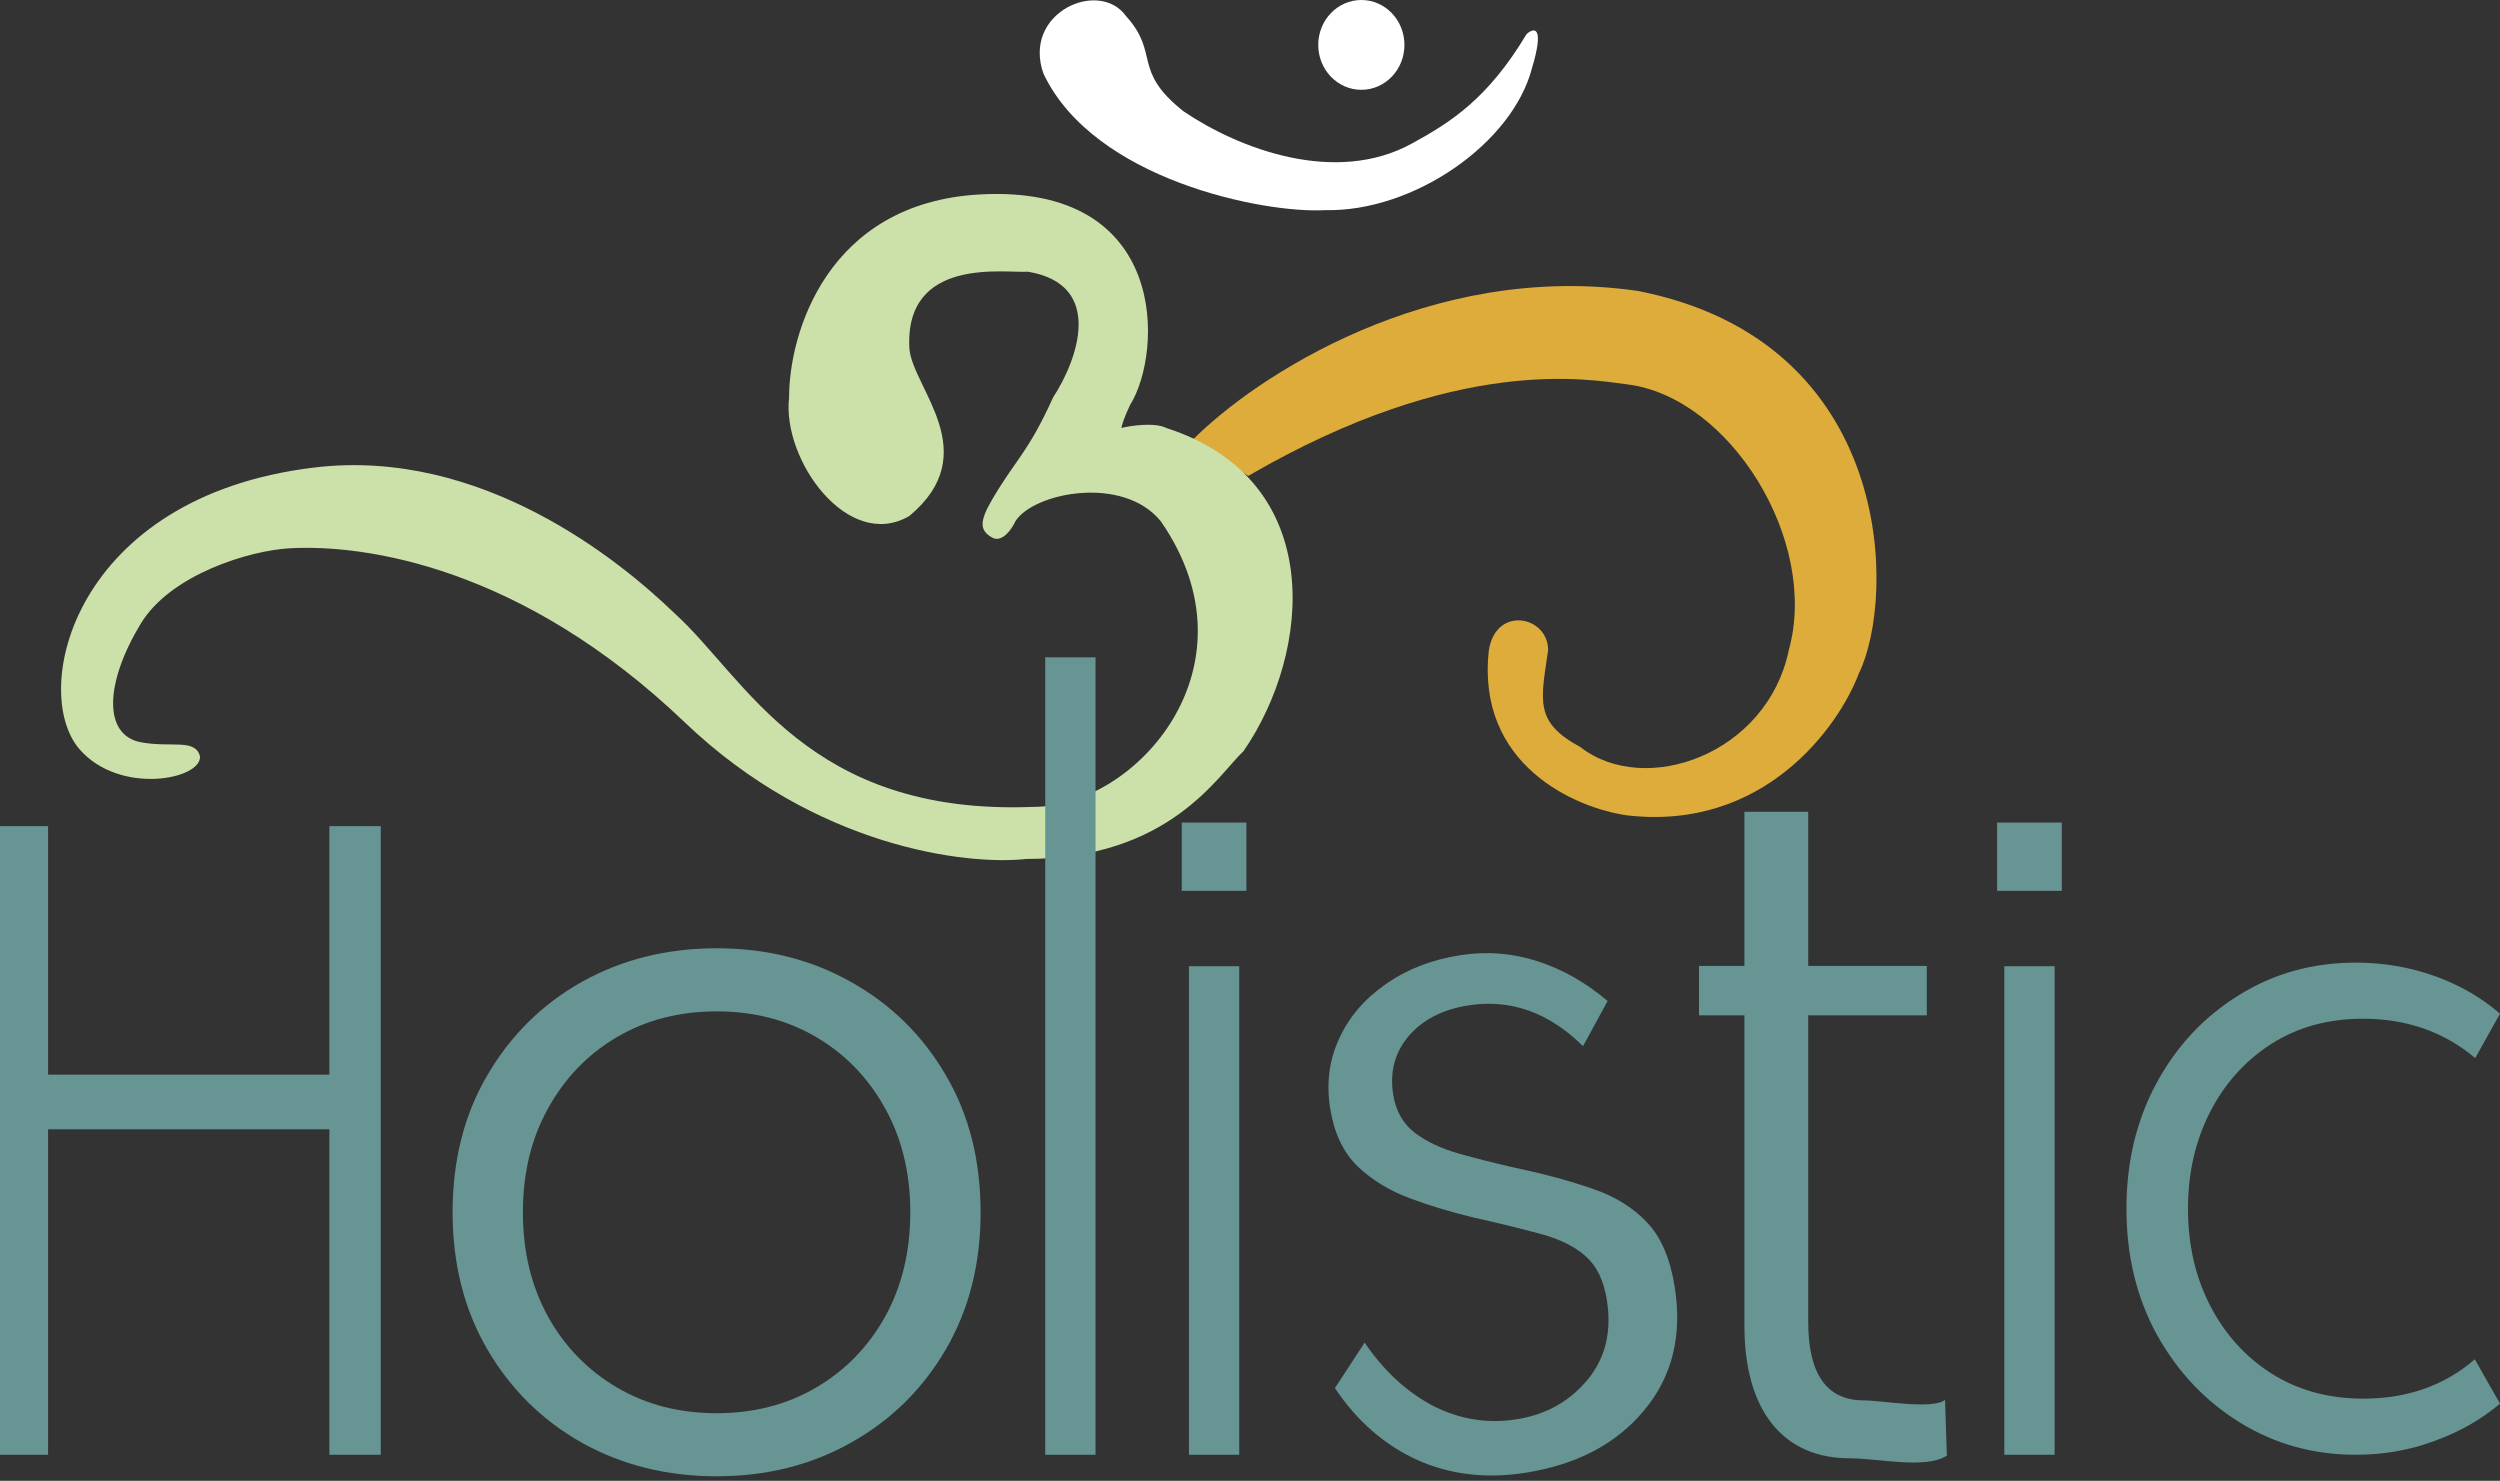
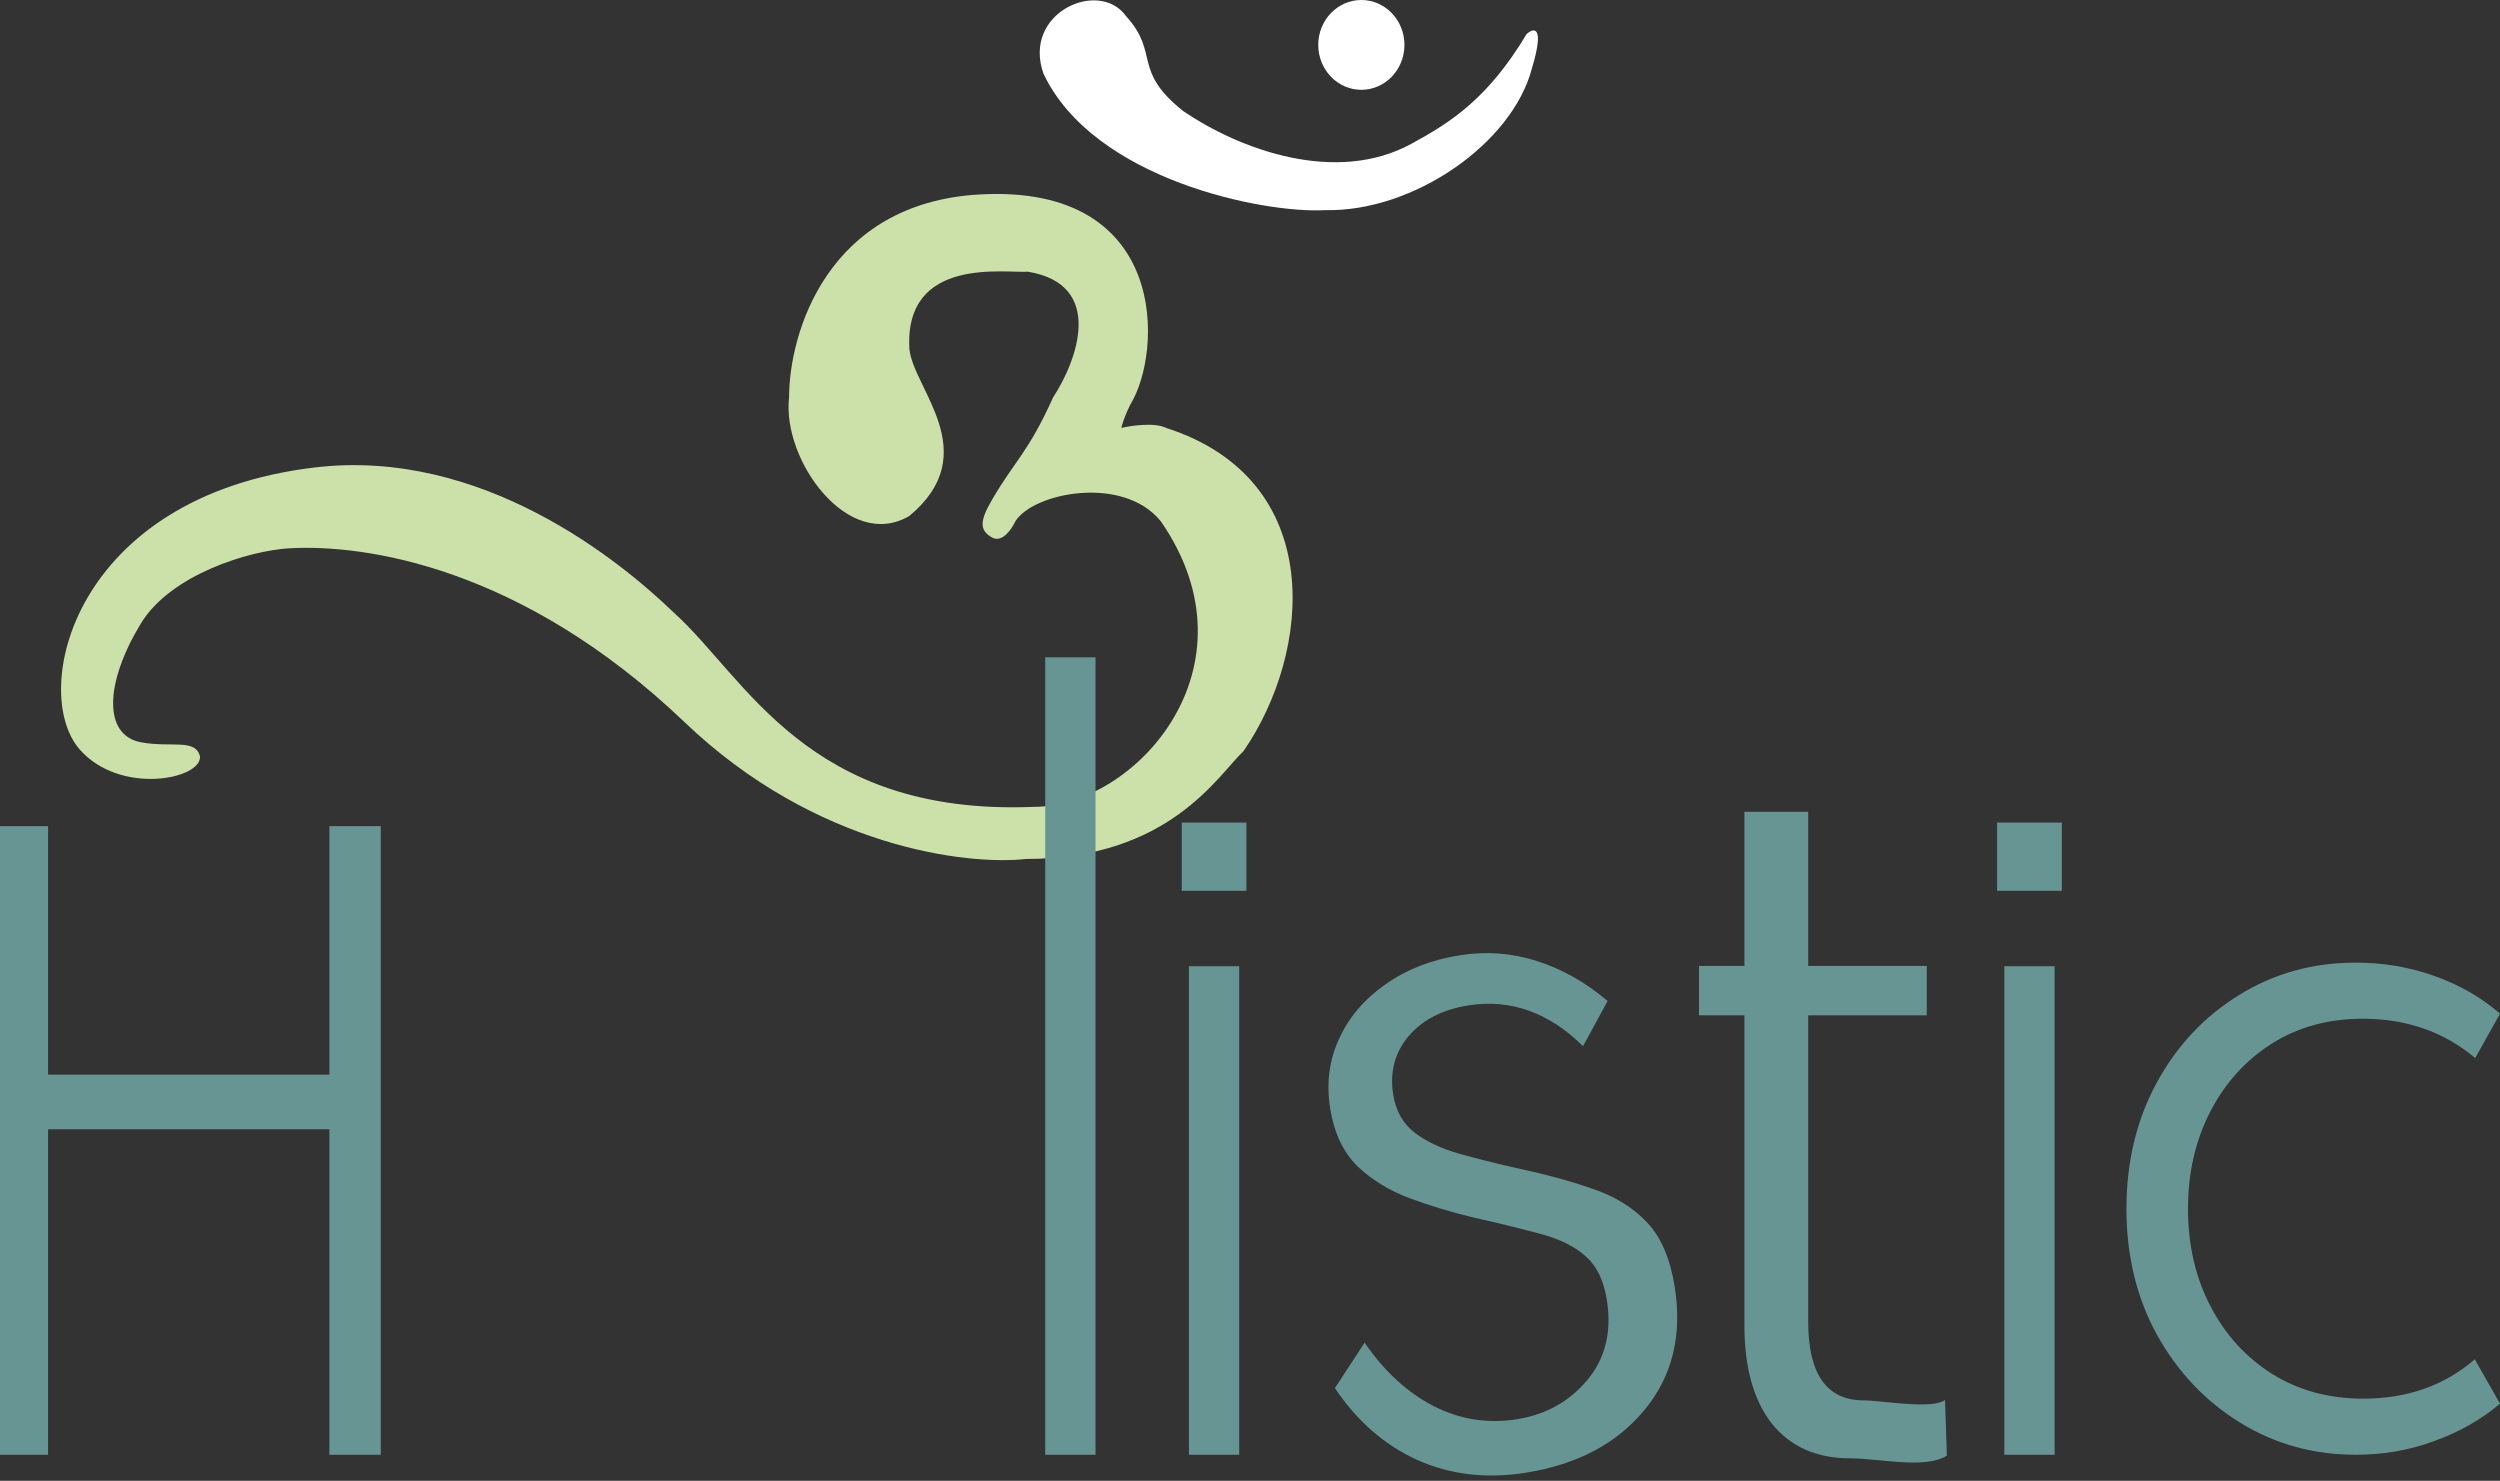
<svg xmlns="http://www.w3.org/2000/svg" width="130" height="77" viewBox="0 0 130 77" fill="none">
  <rect x="0" y="0" width="130" height="77" fill="#333333" stroke="none" />
  <ellipse cx="70.79" cy="2.335" rx="2.241" ry="2.335" fill="white" />
-   <path d="M85.172 15.129C74.339 13.56 65.218 19.643 62.011 22.881L64.907 24.748C75.833 18.398 82.651 19.745 84.612 19.986C89.935 20.639 94.605 28.11 93.017 33.807C91.897 39.224 85.546 41.465 82.184 38.85C79.756 37.543 80.129 36.422 80.503 33.807C80.503 32.033 77.794 31.473 77.421 33.807C76.749 39.784 81.935 42.026 84.612 42.399C91.71 43.221 95.601 37.823 96.659 35.022C98.621 31.006 98.527 17.744 85.172 15.129Z" fill="#DEAC3A" />
  <path d="M4.143 38.97C6.235 41.36 10.46 40.532 10.4 39.343C10.18 38.384 8.887 38.895 7.318 38.596C5.357 38.222 5.45 35.514 7.318 32.432C8.872 29.868 12.981 28.624 15.07 28.51C18.958 28.297 27.117 29.444 35.615 37.569C42.414 44.069 50.278 45.009 53.36 44.666C60.831 44.666 63.353 40.277 64.66 39.063C68.209 33.926 69.049 24.961 60.644 22.253C60.047 21.954 58.839 22.128 58.309 22.253C58.341 22.097 58.478 21.636 58.776 21.039C60.458 18.33 60.831 9.551 50.932 10.112C43.012 10.56 41.032 17.334 41.032 20.665C40.659 23.934 44.114 28.697 47.289 26.829C51.212 23.56 47.476 20.198 47.289 18.143C47.009 13.287 52.333 14.221 53.453 14.128C57.488 14.8 56.006 18.766 54.761 20.665C53.453 23.56 52.799 23.907 51.585 25.988C50.932 27.109 50.932 27.576 51.585 27.95C52.108 28.248 52.613 27.514 52.799 27.109C53.733 25.615 58.403 24.681 60.364 27.109C65.594 34.674 59.057 41.958 53.733 41.958C41.966 42.425 38.791 35.234 35.055 31.872C32.254 29.164 25.062 23.278 16.377 24.307C3.769 25.802 1.528 35.981 4.143 38.97Z" fill="#CCE0AA" />
  <path d="M58.556 0.84C57.155 -1.121 53.139 0.654 54.26 3.829C56.875 9.358 65.747 11.114 68.922 10.927C73.499 11.02 78.635 7.471 79.662 3.549C80.335 1.307 79.756 1.432 79.382 1.774C77.365 5.136 75.46 6.347 73.405 7.471C69.445 9.638 64.44 7.751 61.545 5.79C58.836 3.642 60.331 2.802 58.556 0.84Z" fill="white" />
  <path d="M0 75.647H2.5V58.723H17.129V75.647H19.799V42.96H17.129V55.882H2.5V42.96H0V75.647Z" fill="#679593" />
-   <path d="M37.263 76.767C39.846 76.767 42.17 76.187 44.236 75.026C46.318 73.865 47.965 72.25 49.175 70.181C50.386 68.111 50.991 65.731 50.991 63.039C50.991 60.33 50.386 57.95 49.175 55.897C47.965 53.828 46.318 52.213 44.236 51.052C42.17 49.891 39.846 49.31 37.263 49.31C34.68 49.31 32.348 49.891 30.265 51.052C28.199 52.213 26.561 53.828 25.35 55.897C24.14 57.95 23.535 60.33 23.535 63.039C23.535 65.731 24.14 68.111 25.35 70.181C26.561 72.25 28.199 73.865 30.265 75.026C32.348 76.187 34.68 76.767 37.263 76.767ZM37.263 73.487C35.326 73.487 33.599 73.041 32.081 72.149C30.564 71.257 29.37 70.029 28.498 68.465C27.626 66.883 27.191 65.075 27.191 63.039C27.191 61.003 27.626 59.203 28.498 57.638C29.37 56.057 30.564 54.82 32.081 53.929C33.599 53.037 35.326 52.591 37.263 52.591C39.2 52.591 40.927 53.037 42.444 53.929C43.962 54.82 45.156 56.057 46.028 57.638C46.9 59.203 47.335 61.003 47.335 63.039C47.335 65.075 46.9 66.883 46.028 68.465C45.156 70.029 43.962 71.257 42.444 72.149C40.927 73.041 39.2 73.487 37.263 73.487Z" fill="#679593" />
  <path d="M61.825 75.647H64.44V50.244H61.825V75.647Z" fill="#679593" />
  <path d="M61.451 42.773H64.813V46.322H61.451V42.773Z" fill="#679593" />
  <path d="M104.224 75.647H106.839V50.244H104.224V75.647Z" fill="#679593" />
  <path d="M103.851 42.773H107.213V46.322H103.851V42.773Z" fill="#679593" />
  <path d="M96.208 75.833C97.692 75.833 100.115 76.409 101.236 75.693L101.142 72.796C100.476 73.31 97.821 72.819 96.912 72.819C94.989 72.819 94.027 71.457 94.027 68.731V52.797H100.193V50.227H94.027V42.213H90.71V50.227H88.348V52.797H90.71V68.918C90.71 71.114 91.187 72.819 92.141 74.034C93.111 75.234 94.466 75.833 96.208 75.833Z" fill="#679593" />
  <path d="M122.501 75.647C123.962 75.647 125.337 75.404 126.626 74.918C127.916 74.447 129.04 73.804 130 72.989L128.689 70.684C127.113 72.048 125.179 72.73 122.887 72.73C121.097 72.73 119.514 72.299 118.139 71.437C116.778 70.574 115.71 69.398 114.937 67.909C114.163 66.419 113.776 64.734 113.776 62.852C113.776 61.002 114.156 59.332 114.915 57.842C115.675 56.353 116.735 55.169 118.096 54.291C119.471 53.413 121.061 52.974 122.866 52.974C125.144 52.974 127.092 53.656 128.711 55.02L130 52.715C129.055 51.884 127.93 51.233 126.626 50.763C125.323 50.293 123.948 50.057 122.501 50.057C120.252 50.057 118.225 50.622 116.419 51.751C114.614 52.864 113.189 54.385 112.143 56.314C111.098 58.242 110.575 60.422 110.575 62.852C110.575 65.298 111.105 67.485 112.165 69.414C113.239 71.343 114.679 72.864 116.484 73.977C118.289 75.09 120.295 75.647 122.501 75.647Z" fill="#679593" />
  <path d="M54.353 75.647H56.968V34.181H54.353V75.647Z" fill="#679593" />
  <path d="M79.319 76.585C81.987 76.165 84.045 75.085 85.491 73.343C86.952 71.598 87.485 69.461 87.087 66.931C86.855 65.453 86.376 64.333 85.65 63.571C84.922 62.794 83.979 62.21 82.82 61.819C81.659 61.413 80.325 61.05 78.817 60.731C77.765 60.493 76.776 60.244 75.851 59.985C74.942 59.724 74.181 59.364 73.569 58.905C72.953 58.429 72.579 57.764 72.445 56.91C72.261 55.744 72.528 54.734 73.246 53.88C73.979 53.025 75.017 52.491 76.36 52.28C78.549 51.936 80.535 52.643 82.318 54.399L83.595 52.053C82.461 51.086 81.238 50.394 79.928 49.977C78.634 49.558 77.3 49.456 75.925 49.672C74.423 49.908 73.127 50.415 72.037 51.192C70.945 51.953 70.143 52.895 69.632 54.019C69.118 55.127 68.963 56.329 69.167 57.627C69.369 58.908 69.847 59.919 70.602 60.659C71.37 61.38 72.284 61.934 73.344 62.323C74.404 62.712 75.487 63.039 76.593 63.303C78.002 63.62 79.194 63.912 80.17 64.18C81.145 64.448 81.91 64.832 82.464 65.335C83.034 65.834 83.398 66.593 83.558 67.612C83.817 69.254 83.477 70.638 82.54 71.761C81.603 72.885 80.375 73.566 78.857 73.804C77.355 74.04 75.919 73.811 74.549 73.118C73.176 72.407 71.98 71.308 70.96 69.818L69.415 72.182C70.57 73.903 72.002 75.15 73.713 75.925C75.42 76.684 77.289 76.904 79.319 76.585Z" fill="#679593" />
</svg>